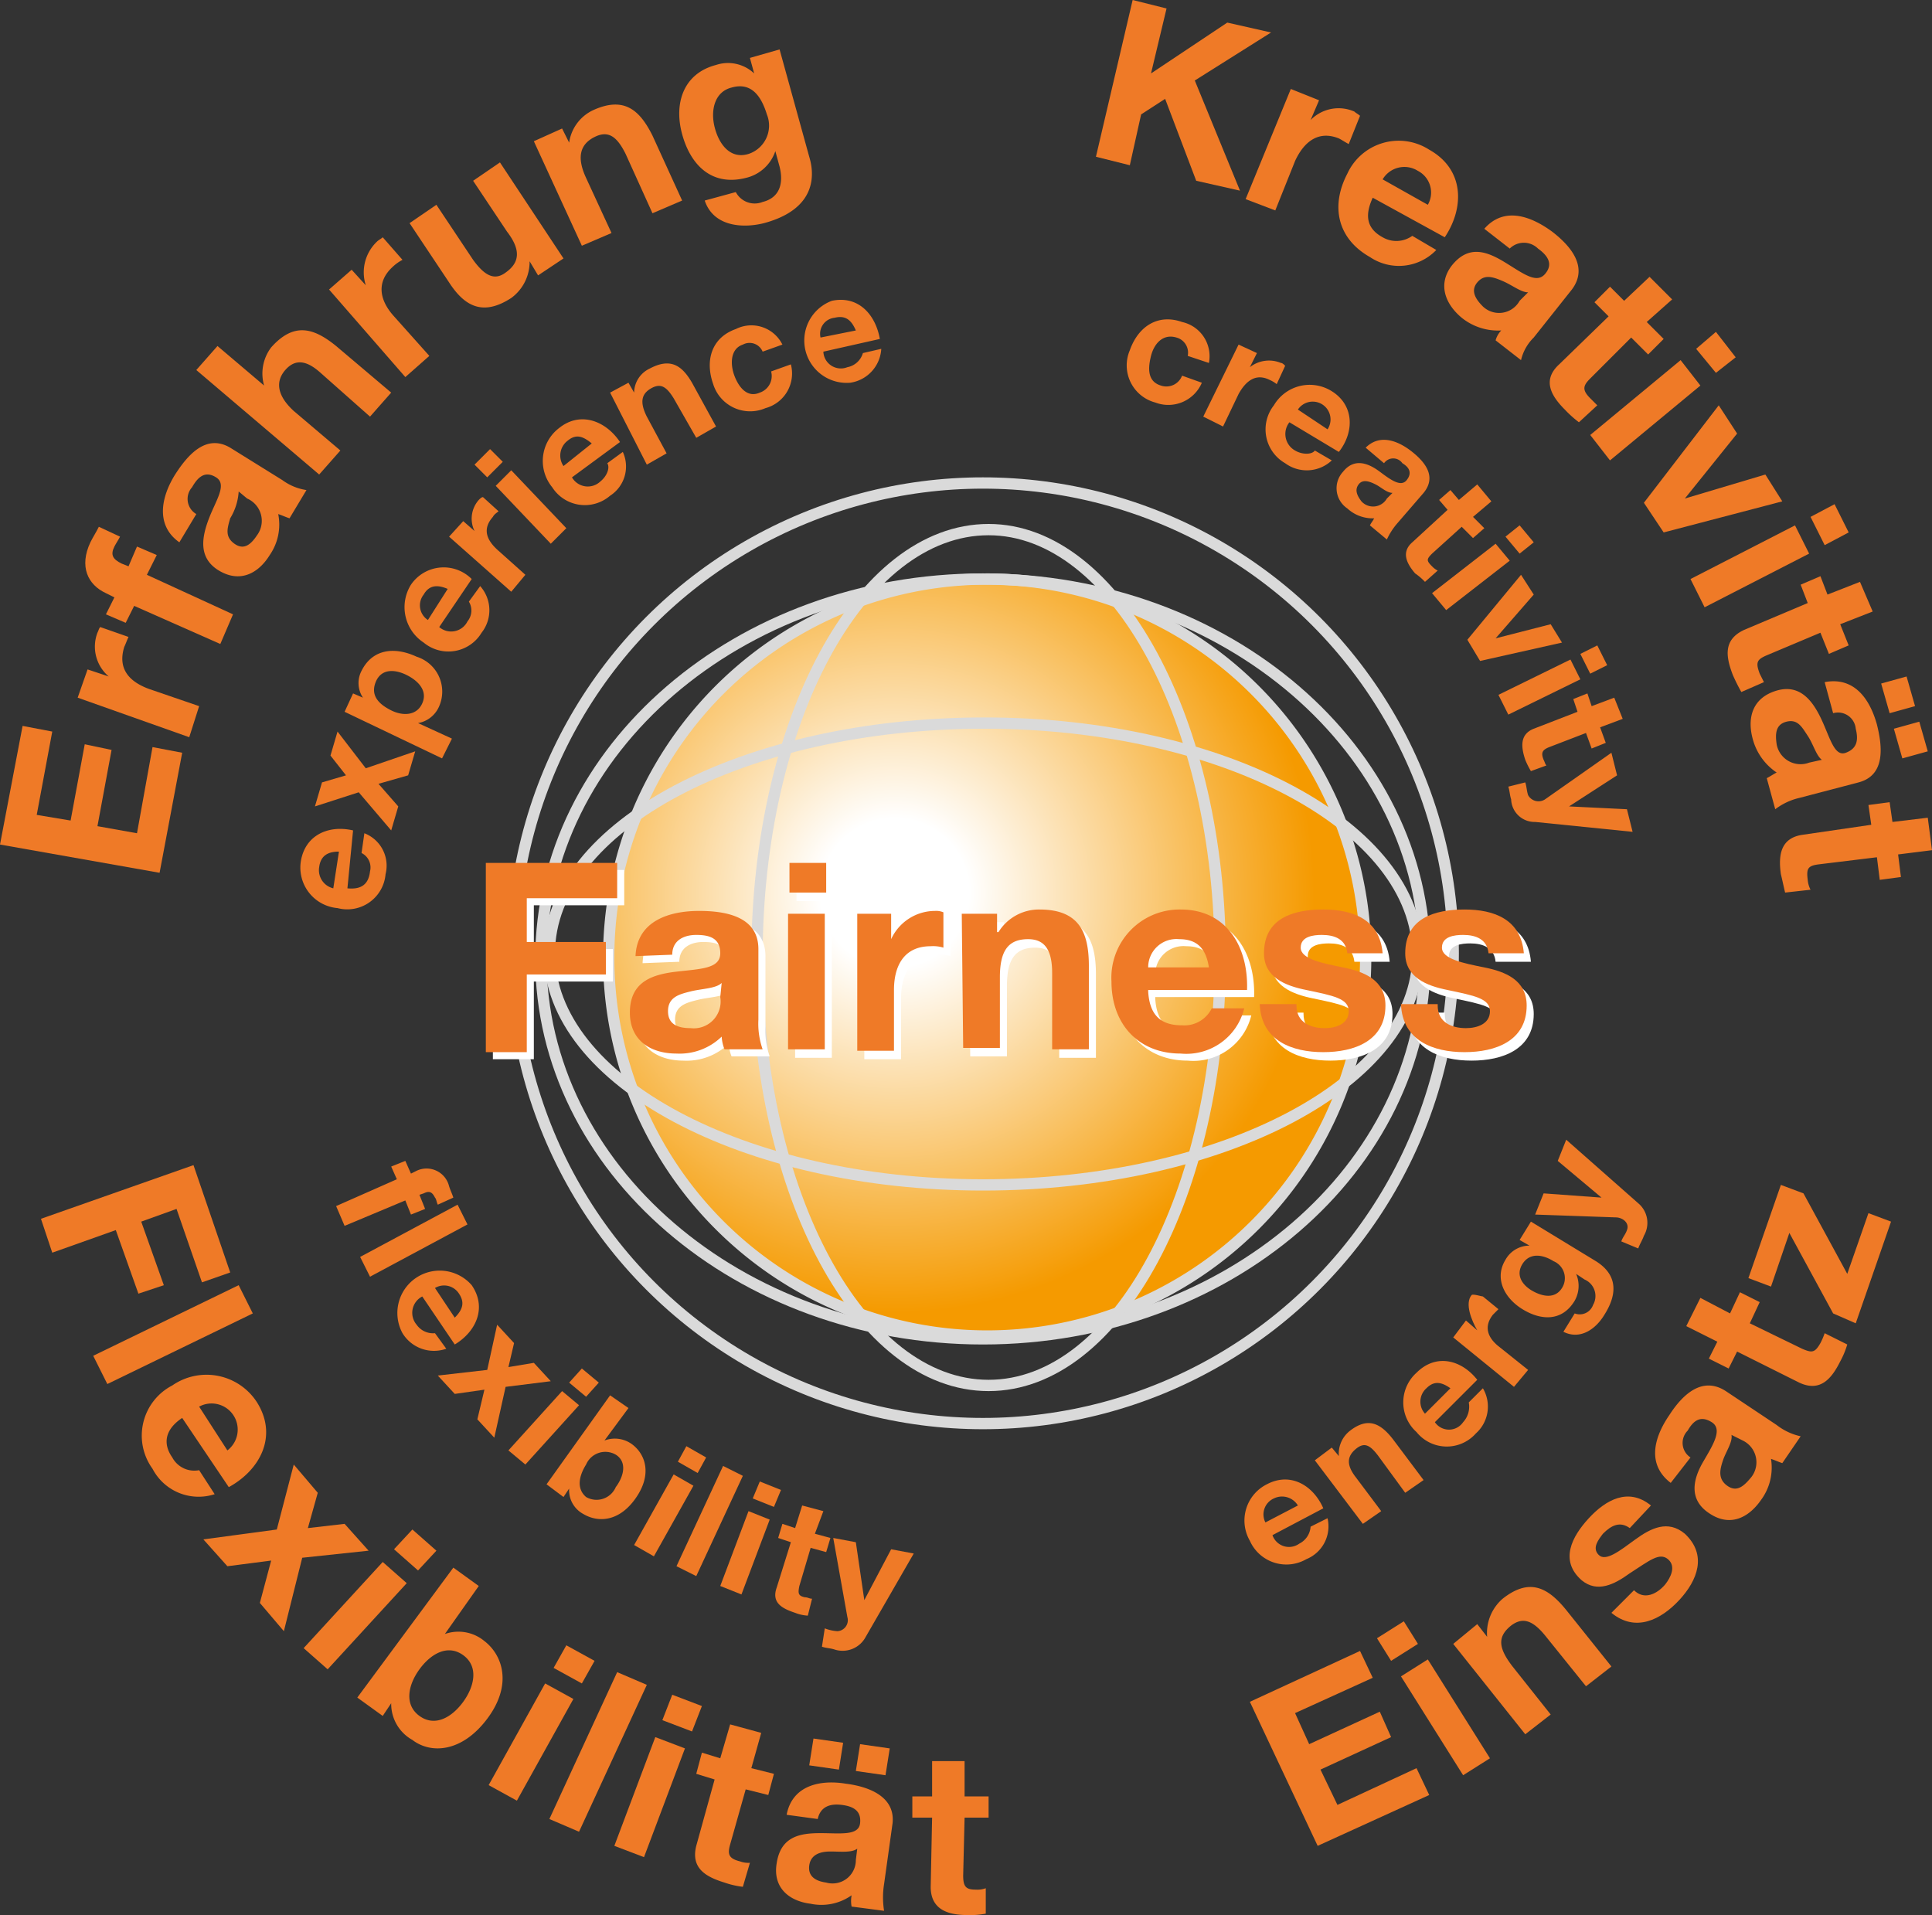
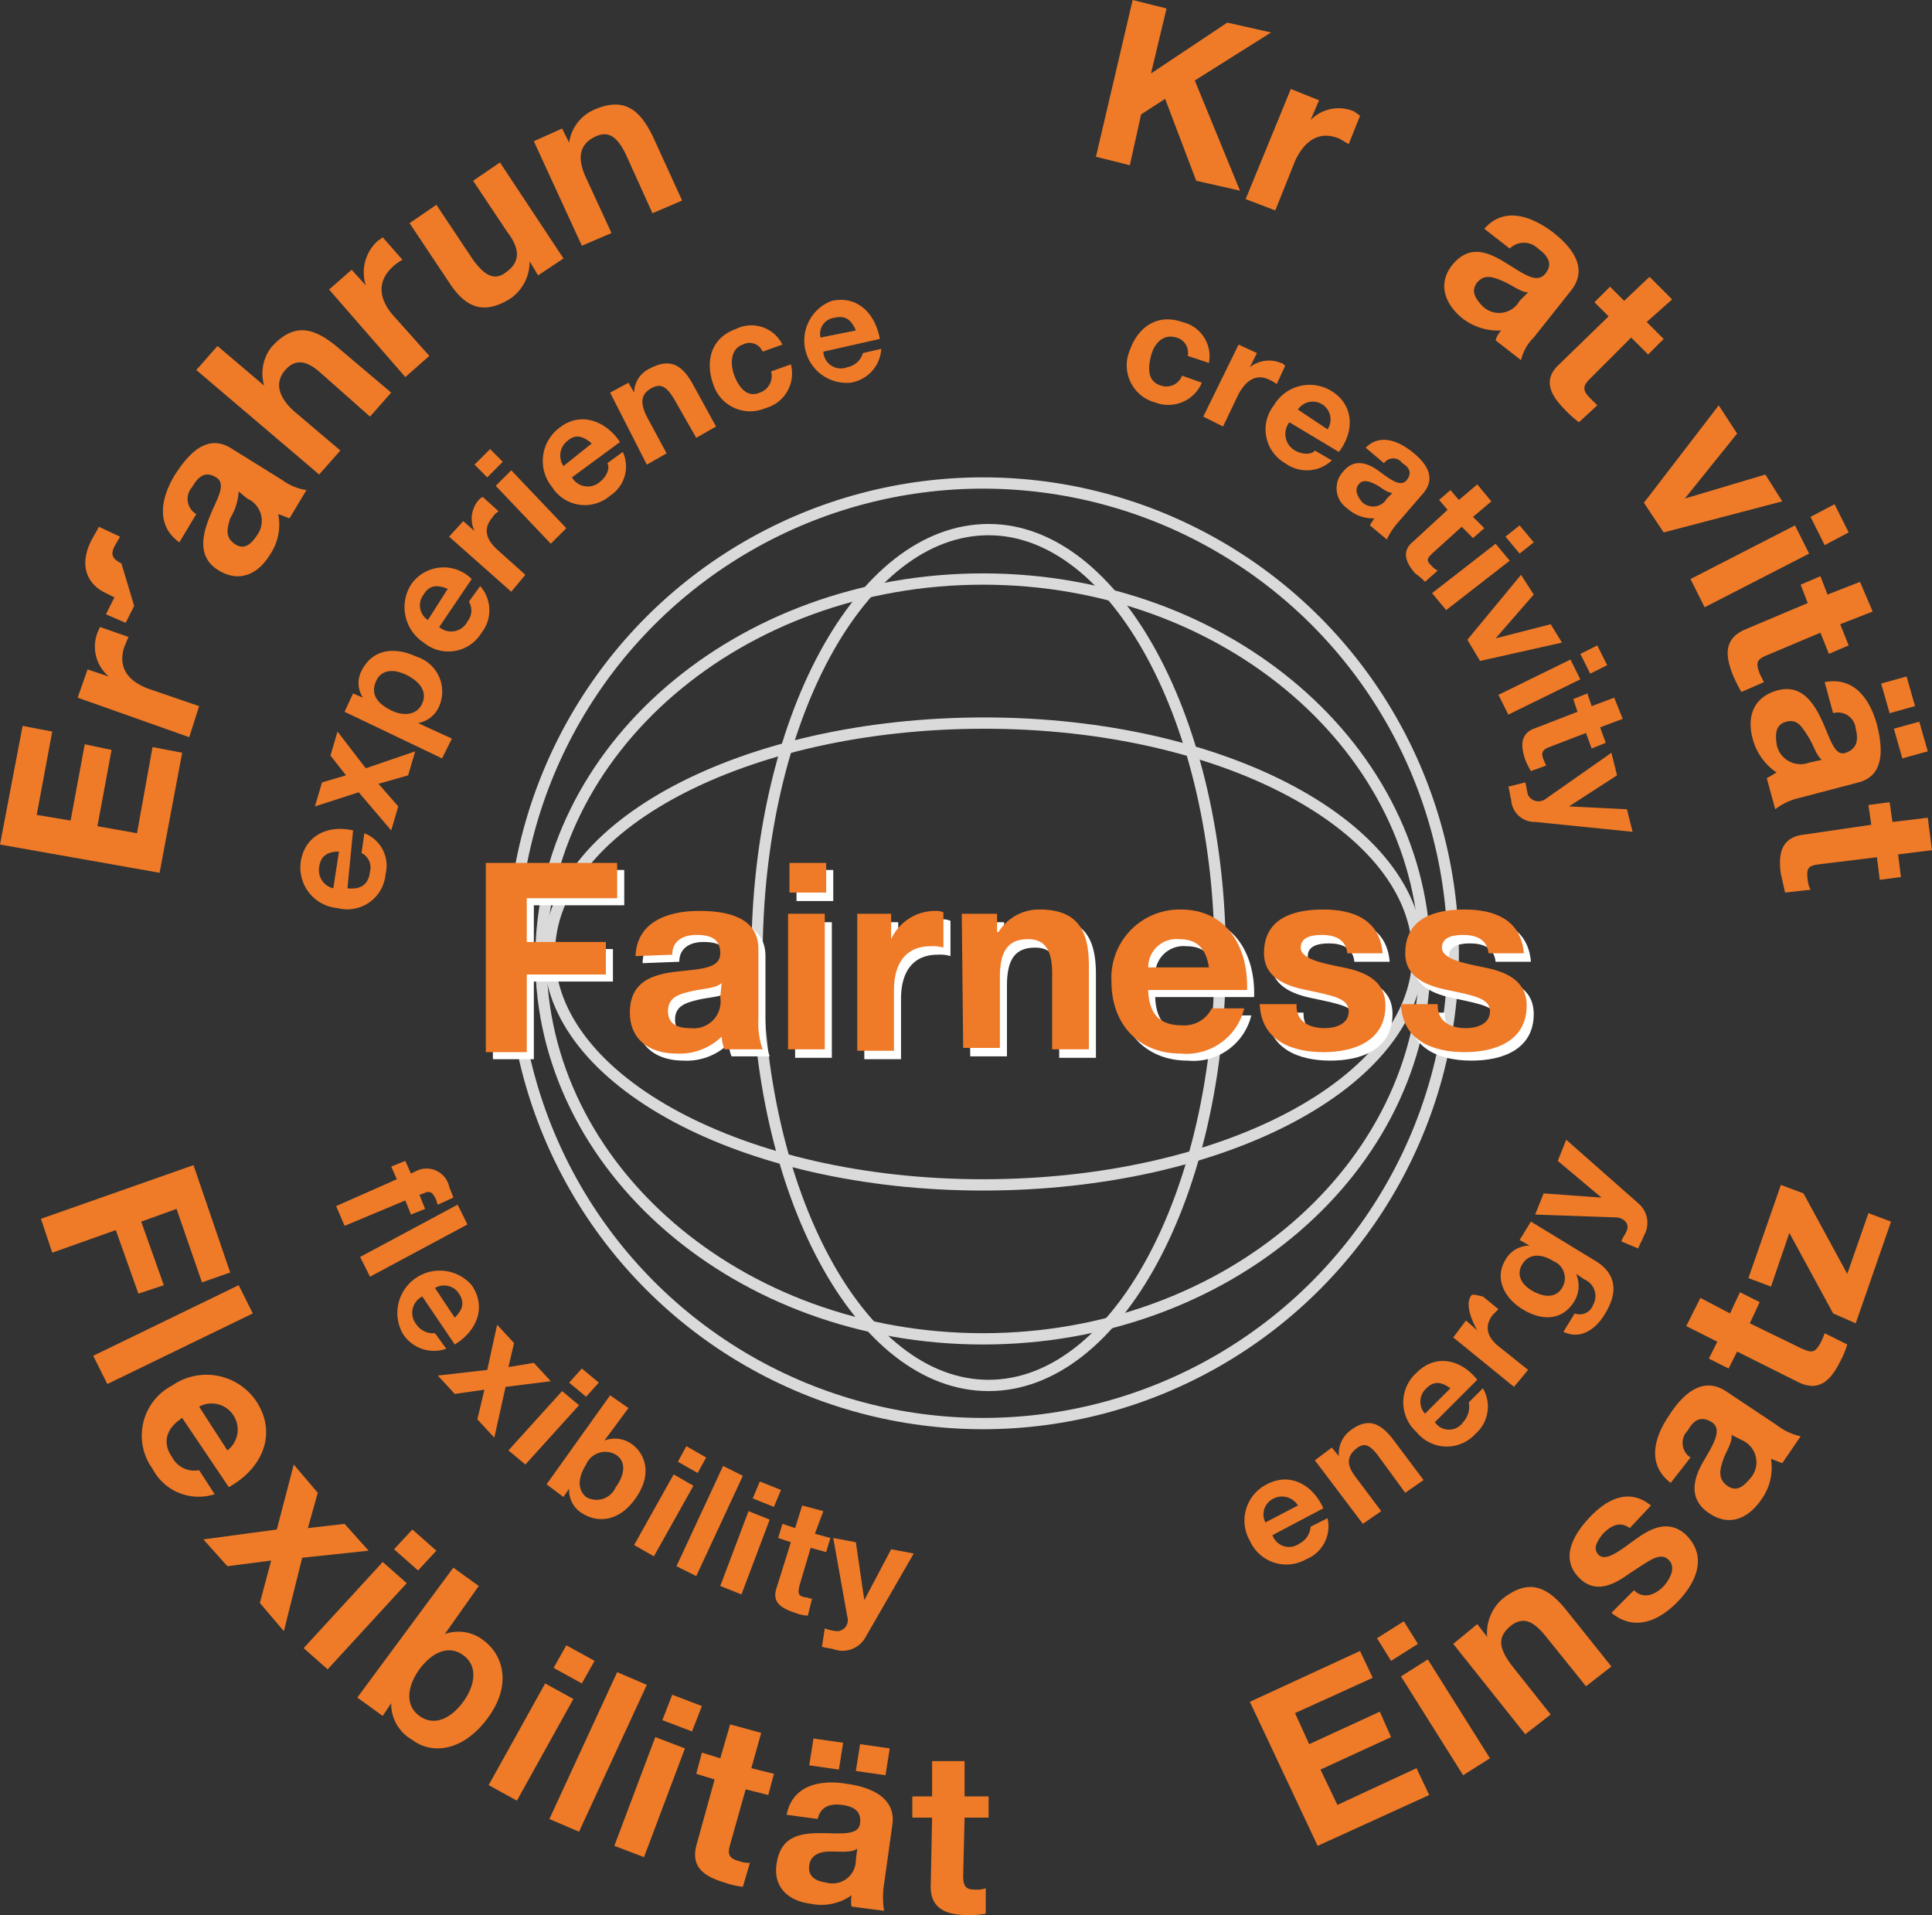
<svg xmlns="http://www.w3.org/2000/svg" id="Layer_1" data-name="Layer 1" viewBox="0 0 136.8 135.6">
  <rect x="0" y="0" width="136.8" height="135.6" fill="#333333" stroke="none" />
  <defs>
    <style>.cls-1,.cls-2{stroke:#dadada;stroke-miterlimit:2.41;stroke-width:0.8px;}.cls-1{fill:url(#Unbenannter_Verlauf);}.cls-2{fill:none;}.cls-3{fill:#ef7a27;}.cls-4{fill:#fff;}</style>
    <radialGradient id="Unbenannter_Verlauf" cx="869.66" cy="481.13" r="105.99" gradientTransform="translate(-23.83 133.35) scale(0.33)" gradientUnits="userSpaceOnUse">
      <stop offset="0.15" stop-color="#fff" />
      <stop offset="0.85" stop-color="#f59a00" />
    </radialGradient>
  </defs>
  <title>stempel_orange</title>
-   <path class="cls-1" d="M269.7,269.9a26.8,26.8,0,1,1-26.8,26.8A26.8,26.8,0,0,1,269.7,269.9Z" transform="translate(-199.8 -228.9)" />
  <path class="cls-2" d="M269.8,266.4c9,0,16.4,13.6,16.4,30.3S278.9,327,269.8,327s-16.4-13.6-16.4-30.3S260.7,266.4,269.8,266.4Z" transform="translate(-199.8 -228.9)" />
  <circle class="cls-2" cx="69.6" cy="67.5" r="33.3" />
  <path class="cls-2" d="M269.4,269.9c17.3,0,31.3,12.1,31.3,26.9s-14,26.9-31.3,26.9-31.3-12.1-31.3-26.9S252.1,269.9,269.4,269.9Z" transform="translate(-199.8 -228.9)" />
  <path class="cls-2" d="M300.2,296.5c0,9-13.8,16.3-30.8,16.3s-30.7-7.4-30.7-16.4,13.8-16.3,30.8-16.3S300.2,287.5,300.2,296.5Z" transform="translate(-199.8 -228.9)" />
  <path class="cls-3" d="M199.8,288.7l1.6-8.4,2.1.4-1.1,5.9,2.4.4,1-5.4,1.9.4-1,5.4,2.8.5,1.1-6.1,2.1.4-1.6,8.5Z" transform="translate(-199.8 -228.9)" />
  <path class="cls-3" d="M205.3,278.3l.7-2,1.5.5h0a2.77,2.77,0,0,1-.8-3.1c.1-.2.1-.3.2-.4l2,.7c-.1.2-.2.5-.3.7-.5,1.6.4,2.5,1.8,3l3.5,1.2-.7,2.2Z" transform="translate(-199.8 -228.9)" />
-   <path class="cls-3" d="M209.3,271.8l-.6,1.2-1.4-.6.6-1.2-.6-.3c-1.3-.6-1.9-1.9-1.1-3.6.2-.4.4-.7.6-1.1l1.5.7c-.1.2-.3.5-.4.7-.3.6-.1.9.5,1.2l.5.2.6-1.4,1.4.6-.7,1.4,6.1,2.8-.9,2.1Z" transform="translate(-199.8 -228.9)" />
+   <path class="cls-3" d="M209.3,271.8l-.6,1.2-1.4-.6.6-1.2-.6-.3c-1.3-.6-1.9-1.9-1.1-3.6.2-.4.4-.7.6-1.1l1.5.7c-.1.2-.3.5-.4.7-.3.6-.1.9.5,1.2Z" transform="translate(-199.8 -228.9)" />
  <path class="cls-3" d="M212.5,267.3c-1.7-1.2-1.3-3.2-.3-4.8.9-1.4,2.2-2.9,3.9-1.9l3.7,2.3a3.82,3.82,0,0,0,1.7.7l-1.2,2c-.3-.1-.5-.2-.8-.3a3.79,3.79,0,0,1-.6,2.9c-.8,1.3-2.1,2-3.6,1.1s-1.2-2.4-.7-3.7,1.3-2.4.5-2.9-1.3,0-1.7.7a1.24,1.24,0,0,0,.3,1.9Zm4.2-3.6a4.13,4.13,0,0,1-.6,1.9c-.2.7-.4,1.3.3,1.8s1.2,0,1.6-.6a1.72,1.72,0,0,0-.7-2.6Z" transform="translate(-199.8 -228.9)" />
  <path class="cls-3" d="M213.7,255.1l1.5-1.7,3.3,2.8h0a3.07,3.07,0,0,1,.5-2.7c1.6-1.8,3-1.4,4.6-.1l3.9,3.3-1.5,1.7-3.5-3.1c-1-.9-1.8-1-2.5-.2s-.6,1.8.6,2.9l3.3,2.8-1.5,1.7Z" transform="translate(-199.8 -228.9)" />
  <path class="cls-3" d="M223.1,249.4l1.6-1.4,1,1.1h0a3,3,0,0,1,.8-3.1c.1-.1.3-.2.4-.3l1.4,1.6a3,3,0,0,0-.7.5c-1.2,1.1-.9,2.4.1,3.5l2.5,2.8-1.7,1.5Z" transform="translate(-199.8 -228.9)" />
  <path class="cls-3" d="M239.7,247.2l-1.8,1.2-.6-1h0A3.17,3.17,0,0,1,236,250c-2,1.3-3.3.6-4.4-1.1l-2.8-4.2,1.9-1.3,2.6,3.9c.8,1.1,1.5,1.5,2.3.9,1-.7,1.1-1.6.1-2.9l-2.4-3.6,1.9-1.3Z" transform="translate(-199.8 -228.9)" />
  <path class="cls-3" d="M237.6,238.9l2-.9.5,1h0a3,3,0,0,1,1.7-2.3c2.2-1,3.3,0,4.2,1.8l2.1,4.6-2.1.9-1.9-4.2c-.6-1.2-1.2-1.7-2.2-1.2s-1.3,1.4-.6,2.9l1.8,3.9-2.1.9Z" transform="translate(-199.8 -228.9)" />
-   <path class="cls-3" d="M257.1,240c.4,1.3.5,3.7-3.2,4.7-1.6.4-3.6.2-4.2-1.6l2.2-.6a1.51,1.51,0,0,0,1.9.7c1.2-.3,1.5-1.3,1.2-2.5l-.3-1.1h0a2.89,2.89,0,0,1-2.1,1.9c-2.4.6-3.9-.9-4.5-3.1s.1-4.3,2.4-4.9a2.69,2.69,0,0,1,2.7.6h0l-.3-1.1,2.1-.6Zm-3-3c-.4-1.3-1.1-2.3-2.5-1.9-1.2.3-1.5,1.6-1.2,2.8s1.1,2.3,2.4,1.9A2.11,2.11,0,0,0,254.1,237Z" transform="translate(-199.8 -228.9)" />
  <path class="cls-3" d="M280,228.9l2.4.6-1.1,4.6,5.4-3.6,3.1.7-5.4,3.4,3.2,7.8-3.1-.7-2.2-5.8-1.7,1.1-.8,3.6-2.4-.6Z" transform="translate(-199.8 -228.9)" />
  <path class="cls-3" d="M291.2,235.2l2,.8-.6,1.4h0a2.77,2.77,0,0,1,3.1-.6c.1.1.3.2.4.3l-.8,2c-.2-.1-.5-.3-.7-.4-1.5-.6-2.5.3-3.1,1.6l-1.4,3.5L288,243Z" transform="translate(-199.8 -228.9)" />
-   <path class="cls-3" d="M297,242.9c-.6,1.3-.4,2.2.7,2.8a1.93,1.93,0,0,0,2.1-.1l1.7,1a3.67,3.67,0,0,1-4.7.5c-2.3-1.3-2.8-3.6-1.6-5.9a4,4,0,0,1,5.8-1.7c2.5,1.4,2.5,4.1,1.1,6.2Zm3.9.5a1.73,1.73,0,0,0-.7-2.4,1.79,1.79,0,0,0-2.5.6Z" transform="translate(-199.8 -228.9)" />
  <path class="cls-3" d="M304.9,245.1c1.4-1.6,3.3-.9,4.8.2,1.3,1,2.6,2.5,1.4,4.1l-2.7,3.4a3.3,3.3,0,0,0-.9,1.6l-1.8-1.4a1.61,1.61,0,0,1,.4-.7,4.1,4.1,0,0,1-2.8-.9c-1.2-1-1.7-2.4-.7-3.7,1.2-1.5,2.5-1,3.8-.2s2.2,1.5,2.8.8.2-1.3-.5-1.8a1.42,1.42,0,0,0-2,0Zm3.1,4.5c-.5,0-1.1-.5-1.8-.8s-1.3-.5-1.8.1-.1,1.2.4,1.7a1.66,1.66,0,0,0,2.6-.4Z" transform="translate(-199.8 -228.9)" />
  <path class="cls-3" d="M316.4,251.7l1.2,1.2-1.1,1.1-1.2-1.2-2.9,2.9c-.5.5-.6.8,0,1.4l.5.5-1.3,1.2a8.12,8.12,0,0,1-1-.9c-1-1-1.6-2.1-.4-3.2l3.5-3.4-1-1,1.1-1.1,1,1,1.8-1.7,1.6,1.6Z" transform="translate(-199.8 -228.9)" />
-   <path class="cls-3" d="M318.8,254.4l1.4,1.8-6.4,5.3-1.4-1.8Zm2.5.9-1.4-1.7,1.4-1.2,1.4,1.8Z" transform="translate(-199.8 -228.9)" />
  <path class="cls-3" d="M317.6,266.6l-1.4-2.1,5.3-6.9,1.3,2-3.7,4.6h0l5.7-1.7,1.2,1.9Z" transform="translate(-199.8 -228.9)" />
  <path class="cls-3" d="M326.9,266.1l1,2-7.4,3.8-1-2Zm2.1,1.4-1-2,1.7-.9,1,2Z" transform="translate(-199.8 -228.9)" />
  <path class="cls-3" d="M330.1,273.1l.6,1.5-1.4.6-.6-1.5-3.8,1.6c-.7.3-.8.5-.5,1.3l.3.6-1.6.7a13.39,13.39,0,0,1-.6-1.2c-.5-1.3-.7-2.5.8-3.2l4.5-1.9-.5-1.3,1.4-.6.5,1.3,2.3-.9.9,2.1Z" transform="translate(-199.8 -228.9)" />
  <path class="cls-3" d="M329,277.2c2.1-.4,3.2,1.2,3.7,3,.4,1.6.6,3.6-1.3,4.1l-4.2,1.1a4.49,4.49,0,0,0-1.7.8l-.6-2.2c.2-.1.5-.3.7-.4a4.14,4.14,0,0,1-1.7-2.4c-.4-1.5,0-2.9,1.7-3.4s2.6.8,3.2,2.1.9,2.6,1.7,2.3.9-.9.7-1.7a1.26,1.26,0,0,0-1.6-1.1Zm-.2,5.5c-.4-.3-.6-1.1-1-1.7s-.7-1.2-1.5-1-.8.9-.7,1.6a1.72,1.72,0,0,0,2.3,1.3Zm6-5.9.6,2.1-1.8.5-.6-2.1Zm.9,3.2.6,2.1-1.8.5-.6-2.1Z" transform="translate(-199.8 -228.9)" />
  <path class="cls-3" d="M334.2,289.4l.2,1.6-1.5.2-.2-1.6-4.1.5c-.8.1-.9.3-.8,1.1a1.85,1.85,0,0,0,.2.7l-1.8.2c-.1-.4-.2-.9-.3-1.3-.2-1.4,0-2.6,1.6-2.8l4.8-.7-.2-1.4,1.5-.2.2,1.4,2.5-.3.3,2.3Z" transform="translate(-199.8 -228.9)" />
  <path class="cls-3" d="M213.5,311.4l2.6,7.6-2,.7-1.8-5.2-2.5.9,1.6,4.5-1.8.6L208,316l-4.5,1.6-.8-2.4Z" transform="translate(-199.8 -228.9)" />
  <path class="cls-3" d="M216.7,319.9l1,2-10.3,5-1-2Z" transform="translate(-199.8 -228.9)" />
  <path class="cls-3" d="M212.7,329.3c-1.2.8-1.4,1.8-.7,2.8a1.77,1.77,0,0,0,1.9.9l1.1,1.7a3.68,3.68,0,0,1-4.4-1.8A4,4,0,0,1,212,327a4.25,4.25,0,0,1,6,1.2c1.5,2.4.2,4.8-2,6Zm3.2,2.3a1.85,1.85,0,0,0-2-3.1Z" transform="translate(-199.8 -228.9)" />
  <path class="cls-3" d="M219.4,337.2l1.2-4.6,1.7,2-.7,2.5,2.6-.3,1.7,1.9-4.7.5-1.3,5.2-1.7-2,.8-3-3.1.4-1.7-1.9Z" transform="translate(-199.8 -228.9)" />
  <path class="cls-3" d="M226.9,339.5l1.7,1.5-5.6,6.1-1.7-1.5Zm2.5.6-1.7-1.5,1.3-1.4,1.7,1.5Z" transform="translate(-199.8 -228.9)" />
  <path class="cls-3" d="M231.9,339.9l1.8,1.3-2.4,3.4h0a2.88,2.88,0,0,1,2.8.5c1.3,1,2,3.1.2,5.5s-4,2.5-5.3,1.5a2.92,2.92,0,0,1-1.5-2.6h0l-.6.9-1.8-1.3Zm.7,6.2c-1.1-.8-2.3-.1-3.1,1s-1.1,2.5,0,3.3,2.3.1,3.1-1S233.7,346.9,232.6,346.1Z" transform="translate(-199.8 -228.9)" />
  <path class="cls-3" d="M238.4,348.1l2,1.1-4,7.2-2-1.1Zm2.6,0-2-1.1.9-1.6,2,1.1Z" transform="translate(-199.8 -228.9)" />
  <path class="cls-3" d="M243.5,347.3l2.1.9-4.8,10.4-2.1-.9Z" transform="translate(-199.8 -228.9)" />
  <path class="cls-3" d="M246.2,351.9l2.1.8-2.9,7.7-2.1-.8Zm2.6-.4-2.1-.8.7-1.8,2.1.8Z" transform="translate(-199.8 -228.9)" />
  <path class="cls-3" d="M253,354.1l1.6.4-.4,1.5-1.6-.4-1.1,3.9c-.2.7-.1,1,.7,1.2a1.7,1.7,0,0,0,.7.1l-.5,1.7a6.11,6.11,0,0,1-1.3-.3c-1.3-.4-2.4-1-2-2.6l1.3-4.7-1.3-.4.4-1.5,1.3.4.7-2.4,2.2.6Z" transform="translate(-199.8 -228.9)" />
  <path class="cls-3" d="M255.5,357.4c.4-2.1,2.4-2.5,4.2-2.2,1.6.2,3.5.9,3.3,2.8l-.6,4.3a6,6,0,0,0,0,1.9l-2.3-.3a2.15,2.15,0,0,1,0-.8,3.7,3.7,0,0,1-2.9.6c-1.6-.2-2.7-1.2-2.4-2.9.3-1.9,1.7-2.1,3.1-2.1s2.7.2,2.8-.7-.5-1.2-1.3-1.3-1.5.1-1.7,1Zm5,2.4c-.4.3-1.2.2-1.9.2s-1.4.2-1.5,1,.5,1.1,1.2,1.2a1.65,1.65,0,0,0,2.1-1.6Zm-3.1-7.8,2.1.3-.3,1.9-2.1-.3Zm3.3.4,2.1.3-.3,1.9-2.1-.3Z" transform="translate(-199.8 -228.9)" />
  <path class="cls-3" d="M268.1,356.1h1.7v1.5h-1.7l-.1,4.1c0,.8.2,1,.9,1a1.7,1.7,0,0,0,.7-.1v1.8a5.7,5.7,0,0,1-1.3.1c-1.4,0-2.6-.4-2.6-2l.1-4.9h-1.4v-1.5h1.4v-2.5h2.3Z" transform="translate(-199.8 -228.9)" />
  <path class="cls-3" d="M288.3,349.4l7.8-3.6.9,1.9-5.5,2.5,1,2.2,5-2.3.8,1.8-5,2.3,1.2,2.5,5.6-2.6.9,1.9-7.9,3.6Z" transform="translate(-199.8 -228.9)" />
  <path class="cls-3" d="M300.2,345.3l-1.9,1.2-1-1.6,1.9-1.2Zm-1.2,2.3,1.9-1.2,4.4,7-1.9,1.2Z" transform="translate(-199.8 -228.9)" />
  <path class="cls-3" d="M302.7,345.3l1.7-1.4.7.9h0a3.22,3.22,0,0,1,1.1-2.7c1.9-1.5,3.2-.8,4.5.8l3.2,4-1.8,1.4-2.9-3.6c-.9-1.1-1.6-1.3-2.4-.7-1,.8-.9,1.6.1,2.9l2.7,3.4-1.8,1.4Z" transform="translate(-199.8 -228.9)" />
  <path class="cls-3" d="M315.5,341.5c.7.7,1.6.3,2.2-.4.4-.5.8-1.3.2-1.8s-1.3.1-2.7,1c-1.1.8-2.3,1.4-3.4.5-1.6-1.4-.7-3.1.5-4.4s2.8-2.2,4.4-.9l-1.5,1.6c-.7-.5-1.3-.2-1.9.4-.3.4-.8,1-.3,1.5s1.5-.3,2.6-1.1,2.3-1.4,3.5-.4c1.6,1.5.9,3.3-.4,4.7s-3.1,2.3-4.8.9Z" transform="translate(-199.8 -228.9)" />
  <path class="cls-3" d="M318.1,333.9c-1.7-1.3-1.2-3.2-.1-4.8.9-1.4,2.3-2.8,4-1.7l3.6,2.4a4.22,4.22,0,0,0,1.7.8l-1.3,1.9c-.3-.1-.5-.2-.8-.3a3.85,3.85,0,0,1-.7,2.9c-.9,1.3-2.2,1.9-3.6,1-1.6-1-1.2-2.5-.5-3.7s1.4-2.3.6-2.8-1.3-.1-1.7.6a1.23,1.23,0,0,0,.2,1.9Zm4.3-3.4c.1.5-.4,1.2-.6,1.8s-.4,1.3.3,1.8,1.2,0,1.7-.6a1.71,1.71,0,0,0-.6-2.6Z" transform="translate(-199.8 -228.9)" />
  <path class="cls-3" d="M322.3,321.9l.7-1.5,1.4.7-.7,1.5,3.7,1.8c.7.3.9.3,1.3-.4a4.88,4.88,0,0,0,.3-.7l1.6.8a6.12,6.12,0,0,1-.5,1.2c-.6,1.2-1.4,2.2-2.9,1.5l-4.4-2.2-.6,1.2-1.4-.7.6-1.2-2.2-1.1,1-2Z" transform="translate(-199.8 -228.9)" />
  <path class="cls-3" d="M329.6,321.9l-3.1-5.7-1.3,3.8-1.6-.6,2.3-6.6,1.6.6,3.1,5.7,1.5-4.3,1.6.6-2.5,7.2Z" transform="translate(-199.8 -228.9)" />
  <path class="cls-3" d="M224.4,291.8c1,.1,1.5-.3,1.6-1.2a1.14,1.14,0,0,0-.6-1.3l.2-1.4a2.46,2.46,0,0,1,1.5,2.9,2.72,2.72,0,0,1-3.4,2.4,2.88,2.88,0,0,1-2.6-3.3c.3-1.9,2-2.6,3.7-2.2Zm-.6-2.6c-.8,0-1.3.3-1.4,1.1a1.32,1.32,0,0,0,1,1.5Z" transform="translate(-199.8 -228.9)" />
  <path class="cls-3" d="M225.2,285l-3.1,1,.5-1.7,1.7-.5-1.1-1.4.5-1.7,2,2.6,3.5-1.2-.5,1.7-2.1.6L228,286l-.5,1.7Z" transform="translate(-199.8 -228.9)" />
  <path class="cls-3" d="M224.2,279.3l.6-1.3.7.3h0a1.86,1.86,0,0,1-.1-1.9c.8-1.6,2.4-1.7,3.9-1a2.59,2.59,0,0,1,1.6,3.5,2,2,0,0,1-1.5,1.2h0l2.4,1.1-.7,1.4Zm4.4-2.6c-.8-.4-1.8-.5-2.2.5s.3,1.6,1.1,2,1.8.4,2.2-.5S229.4,277.1,228.6,276.7Z" transform="translate(-199.8 -228.9)" />
  <path class="cls-3" d="M230.9,273.3a1.29,1.29,0,0,0,2-.4,1.21,1.21,0,0,0,.1-1.4l.8-1.1a2.57,2.57,0,0,1,.1,3.3,2.74,2.74,0,0,1-4.1.7,3,3,0,0,1-.9-4.1,2.8,2.8,0,0,1,4.3-.4Zm.6-2.7c-.7-.3-1.3-.3-1.7.4a1.23,1.23,0,0,0,.3,1.8Z" transform="translate(-199.8 -228.9)" />
  <path class="cls-3" d="M231.6,266.9l1-1.1.8.7h0a2,2,0,0,1,.3-2.2c.1-.1.2-.2.3-.2l1.1,1c-.1.1-.3.2-.4.4-.8.9-.4,1.7.4,2.4l1.9,1.7-1,1.2Z" transform="translate(-199.8 -228.9)" />
  <path class="cls-3" d="M235.4,261.6l-1.1,1.1-.9-.9,1.1-1.1Zm-.5,1.7,1.1-1.1,3.9,4.1-1.1,1.1Z" transform="translate(-199.8 -228.9)" />
  <path class="cls-3" d="M240.3,262.7a1.29,1.29,0,0,0,2,.3c.5-.4.7-1,.5-1.3l1.1-.8a2.46,2.46,0,0,1-.9,3.1,2.74,2.74,0,0,1-4.1-.6,2.93,2.93,0,0,1,.5-4.2c1.5-1.2,3.3-.5,4.3,1Zm1.4-2.4c-.6-.5-1.1-.7-1.7-.2a1.32,1.32,0,0,0-.3,1.8Z" transform="translate(-199.8 -228.9)" />
  <path class="cls-3" d="M243,256.7l1.3-.7.4.7h0a1.91,1.91,0,0,1,1.1-1.7c1.5-.8,2.3-.2,3,1l1.7,3.1-1.4.8-1.6-2.8c-.5-.8-.9-1.1-1.6-.7s-.8,1-.3,2L247,261l-1.4.8Z" transform="translate(-199.8 -228.9)" />
  <path class="cls-3" d="M253.8,253.8a1,1,0,0,0-1.4-.5c-.9.3-.9,1.4-.6,2.2s.9,1.6,1.8,1.2a1.24,1.24,0,0,0,.8-1.5l1.4-.5a2.54,2.54,0,0,1-1.8,3.1,2.74,2.74,0,0,1-3.7-1.7c-.6-1.7-.1-3.3,1.6-3.9a2.45,2.45,0,0,1,3.3,1.1Z" transform="translate(-199.8 -228.9)" />
  <path class="cls-3" d="M258.1,253.8a1.24,1.24,0,0,0,1.7,1.1,1.42,1.42,0,0,0,1.1-1l1.3-.3A2.57,2.57,0,0,1,260,256a3,3,0,0,1-1.3-5.8c1.9-.4,3.1,1,3.4,2.7Zm2.3-1.5c-.3-.7-.7-1.1-1.5-.9a1.14,1.14,0,0,0-1,1.4Z" transform="translate(-199.8 -228.9)" />
  <path class="cls-3" d="M283.9,254.1a1.11,1.11,0,0,0-.8-1.3c-1-.3-1.6.5-1.8,1.3s-.3,1.8.7,2.1a1.19,1.19,0,0,0,1.5-.7l1.4.5a2.58,2.58,0,0,1-3.3,1.4,2.72,2.72,0,0,1-1.8-3.7c.6-1.7,2-2.6,3.7-2a2.48,2.48,0,0,1,1.9,2.9Z" transform="translate(-199.8 -228.9)" />
  <path class="cls-3" d="M287.5,253.3l1.3.6-.5,1h0a2.19,2.19,0,0,1,2.2-.3c.1,0,.2.1.3.2l-.6,1.3a2.19,2.19,0,0,0-.5-.3c-1-.5-1.7.1-2.2,1l-1.1,2.3-1.4-.7Z" transform="translate(-199.8 -228.9)" />
  <path class="cls-3" d="M291.1,258.8a1.34,1.34,0,0,0,.4,2c.5.3,1.2.3,1.4,0l1.2.7a2.58,2.58,0,0,1-3.3.2,2.76,2.76,0,0,1-.8-4.1,2.94,2.94,0,0,1,4.1-1c1.6,1,1.6,2.9.5,4.3Zm2.7.5a1.26,1.26,0,0,0-2.1-1.4Z" transform="translate(-199.8 -228.9)" />
  <path class="cls-3" d="M296.5,260.6c1-1,2.3-.5,3.3.3s1.7,1.8.8,2.9l-1.9,2.2a4.89,4.89,0,0,0-.7,1.1l-1.2-1c.1-.2.2-.3.3-.5a2.64,2.64,0,0,1-1.9-.7,1.72,1.72,0,0,1-.3-2.6c.8-1,1.8-.6,2.6,0s1.5,1.1,1.9.6.2-.9-.3-1.2a.79.79,0,0,0-1.3,0Zm1.9,3.2c-.4,0-.8-.4-1.2-.6s-.9-.4-1.2,0-.1.8.2,1.2a1.12,1.12,0,0,0,1.8-.2Z" transform="translate(-199.8 -228.9)" />
  <path class="cls-3" d="M304.1,265.5l.8.8-.8.7-.8-.8-2.1,1.9c-.4.4-.4.5,0,.9a1.38,1.38,0,0,0,.4.3l-.9.8a4.35,4.35,0,0,0-.7-.6c-.6-.7-1-1.5-.2-2.2l2.5-2.3-.6-.7.8-.7.6.7,1.3-1.1,1,1.2Z" transform="translate(-199.8 -228.9)" />
  <path class="cls-3" d="M305.7,267.4l1,1.2-4.5,3.5-1-1.2Zm1.7.7-1-1.2,1-.8,1,1.2Z" transform="translate(-199.8 -228.9)" />
  <path class="cls-3" d="M304.6,275.7l-.9-1.5,3.8-4.6.9,1.4-2.7,3.1h0l3.9-1,.8,1.3Z" transform="translate(-199.8 -228.9)" />
  <path class="cls-3" d="M311,275.6l.7,1.4-5.1,2.5-.7-1.4Zm1.4,1-.7-1.4,1.2-.6.7,1.4Z" transform="translate(-199.8 -228.9)" />
  <path class="cls-3" d="M313.1,280.4l.4,1.1-1,.4-.4-1.1-2.6,1c-.5.2-.6.4-.4.9.1.2.1.3.2.4l-1.1.4a5.94,5.94,0,0,1-.4-.8c-.3-.9-.4-1.8.6-2.2l3.1-1.2-.3-.9,1-.4.3.9,1.6-.6.6,1.5Z" transform="translate(-199.8 -228.9)" />
  <path class="cls-3" d="M308.5,287.1a1.66,1.66,0,0,1-1.7-1.6c-.1-.3-.1-.6-.2-.9l1.2-.3c.1.3.1.6.2.9a.84.84,0,0,0,1.2.3l4.7-3.3.4,1.6-3.4,2.2h0l4.1.2.4,1.6Z" transform="translate(-199.8 -228.9)" />
  <path class="cls-3" d="M227.9,312.4l-.4-.9,1-.4.4.9.4-.2a1.64,1.64,0,0,1,2.3,1.1c.1.3.2.5.3.8l-1.1.5c-.1-.2-.1-.4-.2-.5-.2-.4-.4-.5-.8-.3l-.3.1.4,1-1,.4-.4-1-4.3,1.8-.6-1.4Z" transform="translate(-199.8 -228.9)" />
  <path class="cls-3" d="M232.2,314.2l.7,1.4-6.9,3.7-.7-1.4Z" transform="translate(-199.8 -228.9)" />
  <path class="cls-3" d="M229.7,320.7a1.3,1.3,0,0,0-.4,2,1.42,1.42,0,0,0,1.3.6l.8,1.1a2.61,2.61,0,0,1-3.1-1.1,3,3,0,0,1,4.9-3.4c1.1,1.6.3,3.3-1.2,4.2Zm2.3,1.5c.6-.6.7-1.1.3-1.7a1.25,1.25,0,0,0-1.7-.4Z" transform="translate(-199.8 -228.9)" />
  <path class="cls-3" d="M234.3,325.9l.7-3.2,1.2,1.3-.4,1.7,1.8-.3,1.2,1.3-3.2.4-.8,3.6-1.2-1.3.5-2.1-2.1.3-1.2-1.3Z" transform="translate(-199.8 -228.9)" />
  <path class="cls-3" d="M239.6,327.4l1.2,1-3.8,4.2-1.2-1Zm1.7.4-1.2-1,.9-1,1.2,1Z" transform="translate(-199.8 -228.9)" />
  <path class="cls-3" d="M243,327.7l1.3.9-1.7,2.3h0a2.06,2.06,0,0,1,2,.3c.9.7,1.4,2.1.2,3.8s-2.7,1.7-3.7,1.1a1.91,1.91,0,0,1-1-1.8h0l-.4.6-1.2-.9Zm.4,4.2a1.48,1.48,0,0,0-2.1.7c-.5.8-.7,1.7,0,2.3a1.48,1.48,0,0,0,2.1-.7C244,333.4,244.2,332.4,243.4,331.9Z" transform="translate(-199.8 -228.9)" />
  <path class="cls-3" d="M247.5,333.3l1.4.8-2.8,5-1.4-.8Zm1.7-.1-1.4-.8.6-1.1,1.4.8Z" transform="translate(-199.8 -228.9)" />
  <path class="cls-3" d="M251,332.7l1.4.7-3.3,7.1-1.4-.7Z" transform="translate(-199.8 -228.9)" />
  <path class="cls-3" d="M252.8,335.9l1.5.6-2,5.3-1.5-.6Zm1.8-.3-1.5-.6.5-1.2,1.5.6Z" transform="translate(-199.8 -228.9)" />
  <path class="cls-3" d="M257.5,337.5l1.1.3-.3,1-1.1-.3-.8,2.7c-.1.5-.1.7.4.8.2,0,.3.1.5.1l-.3,1.2a2.92,2.92,0,0,1-.9-.2c-.9-.3-1.7-.7-1.3-1.8l1-3.2-.9-.3.3-1,.9.3.5-1.6,1.5.4Z" transform="translate(-199.8 -228.9)" />
  <path class="cls-3" d="M261.1,344.8a1.85,1.85,0,0,1-2.2.9c-.3-.1-.6-.1-.9-.2l.2-1.3a2.92,2.92,0,0,0,.9.2.78.78,0,0,0,.7-1l-1-5.6,1.6.3.6,4.1h0l1.9-3.6,1.6.3Z" transform="translate(-199.8 -228.9)" />
  <path class="cls-3" d="M289.9,337.6a1.24,1.24,0,0,0,1.9.6,1.45,1.45,0,0,0,.8-1.2l1.2-.6a2.51,2.51,0,0,1-1.5,2.9,2.83,2.83,0,0,1-4-1.3,2.87,2.87,0,0,1,1.2-4c1.7-.9,3.3.1,4,1.7Zm1.8-2.1a1.31,1.31,0,0,0-1.7-.5,1.24,1.24,0,0,0-.6,1.7Z" transform="translate(-199.8 -228.9)" />
  <path class="cls-3" d="M292.9,332.3l1.2-.9.5.6h0a2.06,2.06,0,0,1,.8-1.8c1.3-1,2.2-.5,3.1.7l2.1,2.8-1.3.9-1.9-2.6c-.6-.8-1-1-1.6-.5s-.7,1.1,0,2l1.8,2.4-1.3.9Z" transform="translate(-199.8 -228.9)" />
  <path class="cls-3" d="M301.4,329.6a1.21,1.21,0,0,0,2,0,1.62,1.62,0,0,0,.4-1.4l1-1a2.55,2.55,0,0,1-.5,3.2,2.75,2.75,0,0,1-4.2-.1,2.82,2.82,0,0,1,0-4.2c1.4-1.4,3.2-.9,4.3.5Zm1.1-2.4c-.7-.5-1.2-.5-1.7,0a1.27,1.27,0,0,0-.1,1.8Z" transform="translate(-199.8 -228.9)" />
  <path class="cls-3" d="M302.7,323.6l.9-1.2.8.7h0c-.4-.7-.9-1.9-.4-2.5.1-.1.7.1.8.1l1.1.9-.4.4c-.7.9-.3,1.7.5,2.3l2,1.6-1,1.2Z" transform="translate(-199.8 -228.9)" />
  <path class="cls-3" d="M312.8,318.2c.8.5,2,1.6.6,3.8-.6,1-1.7,1.8-2.9,1.2l.8-1.3a1,1,0,0,0,1.3-.6,1.27,1.27,0,0,0-.6-1.8l-.6-.4h0a2.13,2.13,0,0,1-.1,1.9c-.9,1.5-2.4,1.4-3.7.6s-2-2.2-1.2-3.5a1.94,1.94,0,0,1,1.7-1h0l-.7-.4.8-1.3Zm-3,0c-.8-.5-1.7-.6-2.2.2s0,1.5.7,1.9,1.6.6,2.1-.2A1.3,1.3,0,0,0,309.8,318.2Z" transform="translate(-199.8 -228.9)" />
  <path class="cls-3" d="M315.8,314.1a1.81,1.81,0,0,1,.4,2.3c-.1.3-.3.6-.4.9l-1.2-.5c.1-.3.3-.5.4-.8.2-.5-.3-.9-.8-.9l-5.7-.2.6-1.5,4.1.3h0l-3.1-2.6.6-1.5Z" transform="translate(-199.8 -228.9)" />
  <path class="cls-4" d="M234.7,290.5H244V293h-6.4v3.1h5.6v2.3h-5.6v5.5h-2.9V290.5Z" transform="translate(-199.8 -228.9)" />
  <path class="cls-4" d="M245.3,297.1c.1-2.5,2.4-3.2,4.5-3.2,1.9,0,4.2.4,4.2,2.7v5a5.48,5.48,0,0,0,.3,2.1h-2.7a2.92,2.92,0,0,1-.2-.9,4.28,4.28,0,0,1-3.2,1.2c-1.8,0-3.3-.9-3.3-2.9,0-2.2,1.6-2.7,3.3-2.9s3.1-.2,3.1-1.3-.8-1.3-1.7-1.3-1.7.4-1.7,1.4l-2.6.1Zm6.1,2c-.4.4-1.4.4-2.2.6s-1.6.4-1.6,1.4.8,1.2,1.6,1.2a1.9,1.9,0,0,0,2.1-2.2l.1-1Z" transform="translate(-199.8 -228.9)" />
  <path class="cls-4" d="M258.8,292.7h-2.6v-2.2h2.6Zm-2.7,1.5h2.6v9.6h-2.6Z" transform="translate(-199.8 -228.9)" />
  <path class="cls-4" d="M260.9,294.2h2.5V296h0a3.42,3.42,0,0,1,3.1-2,1.27,1.27,0,0,1,.6.1v2.5a2.48,2.48,0,0,0-.9-.1c-1.9,0-2.6,1.4-2.6,3.1v4.3H261v-9.7Z" transform="translate(-199.8 -228.9)" />
  <path class="cls-4" d="M268.4,294.2h2.5v1.3h.1a3.37,3.37,0,0,1,2.9-1.6c2.8,0,3.5,1.6,3.5,4v5.9h-2.6v-5.4c0-1.6-.5-2.4-1.7-2.4-1.4,0-2,.8-2,2.7v5h-2.6l-.1-9.5Z" transform="translate(-199.8 -228.9)" />
  <path class="cls-4" d="M281.6,299.6c.1,1.7.9,2.4,2.4,2.4a2.16,2.16,0,0,0,2.1-1.2h2.3a4.22,4.22,0,0,1-4.5,3.2c-3,0-4.9-2.1-4.9-5.1a4.83,4.83,0,0,1,4.9-5.1c3.3,0,4.8,2.7,4.7,5.7h-7Zm4.3-1.7c-.2-1.3-.8-2-2.1-2a2,2,0,0,0-2.2,2Z" transform="translate(-199.8 -228.9)" />
  <path class="cls-4" d="M292.1,300.7c0,1.2,1,1.6,2,1.6.8,0,1.7-.3,1.7-1.2s-1.1-1.1-3-1.5c-1.5-.3-3-.9-3-2.6,0-2.5,2.1-3.1,4.2-3.1s4,.7,4.2,3.1h-2.5c-.1-1-.9-1.3-1.8-1.3-.6,0-1.5.1-1.5.9s1.5,1.1,3,1.4,3,.9,3,2.7c0,2.5-2.2,3.3-4.4,3.3s-4.4-.8-4.5-3.4h2.6v.1Z" transform="translate(-199.8 -228.9)" />
  <path class="cls-4" d="M302.1,300.7c0,1.2,1,1.6,2,1.6.8,0,1.7-.3,1.7-1.2s-1.1-1.1-3-1.5c-1.5-.3-3-.9-3-2.6,0-2.5,2.1-3.1,4.2-3.1s4,.7,4.2,3.1h-2.5c-.1-1-.9-1.3-1.8-1.3-.6,0-1.5.1-1.5.9s1.5,1.1,3,1.4,3,.9,3,2.7c0,2.5-2.2,3.3-4.4,3.3s-4.4-.8-4.5-3.4h2.6v.1Z" transform="translate(-199.8 -228.9)" />
  <path class="cls-3" d="M234.2,290h9.3v2.5h-6.4v3.1h5.6v2.3h-5.6v5.5h-2.9V290Z" transform="translate(-199.8 -228.9)" />
  <path class="cls-3" d="M244.8,296.6c.1-2.5,2.4-3.2,4.5-3.2,1.9,0,4.2.4,4.2,2.7v5a5.48,5.48,0,0,0,.3,2.1h-2.7a2.92,2.92,0,0,1-.2-.9,4.28,4.28,0,0,1-3.2,1.2c-1.8,0-3.3-.9-3.3-2.9,0-2.2,1.6-2.7,3.3-2.9s3.1-.2,3.1-1.3-.8-1.3-1.7-1.3-1.7.4-1.7,1.4l-2.6.1Zm6.1,1.9c-.4.4-1.4.4-2.2.6s-1.6.4-1.6,1.4.8,1.2,1.6,1.2a1.9,1.9,0,0,0,2.1-2.2l.1-1Z" transform="translate(-199.8 -228.9)" />
  <path class="cls-3" d="M258.3,292.1h-2.6V290h2.6Zm-2.7,1.5h2.6v9.6h-2.6Z" transform="translate(-199.8 -228.9)" />
  <path class="cls-3" d="M260.4,293.6h2.5v1.8h0a3.42,3.42,0,0,1,3.1-2,1.27,1.27,0,0,1,.6.1V296a2.48,2.48,0,0,0-.9-.1c-1.9,0-2.6,1.4-2.6,3.1v4.3h-2.6v-9.7Z" transform="translate(-199.8 -228.9)" />
  <path class="cls-3" d="M267.9,293.6h2.5v1.3h.1a3.37,3.37,0,0,1,2.9-1.6c2.8,0,3.5,1.6,3.5,4v5.9h-2.6v-5.4c0-1.6-.5-2.4-1.7-2.4-1.4,0-2,.8-2,2.7v5H268l-.1-9.5Z" transform="translate(-199.8 -228.9)" />
  <path class="cls-3" d="M281.1,299.1c.1,1.7.9,2.4,2.4,2.4a2.16,2.16,0,0,0,2.1-1.2h2.3a4.22,4.22,0,0,1-4.5,3.2c-3,0-4.9-2.1-4.9-5.1a4.83,4.83,0,0,1,4.9-5.1c3.3,0,4.8,2.7,4.7,5.7h-7Zm4.3-1.7c-.2-1.3-.8-2-2.1-2a2,2,0,0,0-2.2,2Z" transform="translate(-199.8 -228.9)" />
  <path class="cls-3" d="M291.6,300.1c0,1.2,1,1.6,2,1.6.8,0,1.7-.3,1.7-1.2s-1.1-1.1-3-1.5c-1.5-.3-3-.9-3-2.6,0-2.5,2.1-3.1,4.2-3.1s4,.7,4.2,3.1h-2.5c-.1-1-.9-1.3-1.8-1.3-.6,0-1.5.1-1.5.9s1.5,1.1,3,1.4,3,.9,3,2.7c0,2.5-2.2,3.3-4.4,3.3s-4.4-.8-4.5-3.4h2.6v.1Z" transform="translate(-199.8 -228.9)" />
  <path class="cls-3" d="M301.6,300.1c0,1.2,1,1.6,2,1.6.8,0,1.7-.3,1.7-1.2s-1.1-1.1-3-1.5c-1.5-.3-3-.9-3-2.6,0-2.5,2.1-3.1,4.2-3.1s4,.7,4.2,3.1h-2.5c-.1-1-.9-1.3-1.8-1.3-.6,0-1.5.1-1.5.9s1.5,1.1,3,1.4,3,.9,3,2.7c0,2.5-2.2,3.3-4.4,3.3s-4.4-.8-4.5-3.4h2.6v.1Z" transform="translate(-199.8 -228.9)" />
</svg>